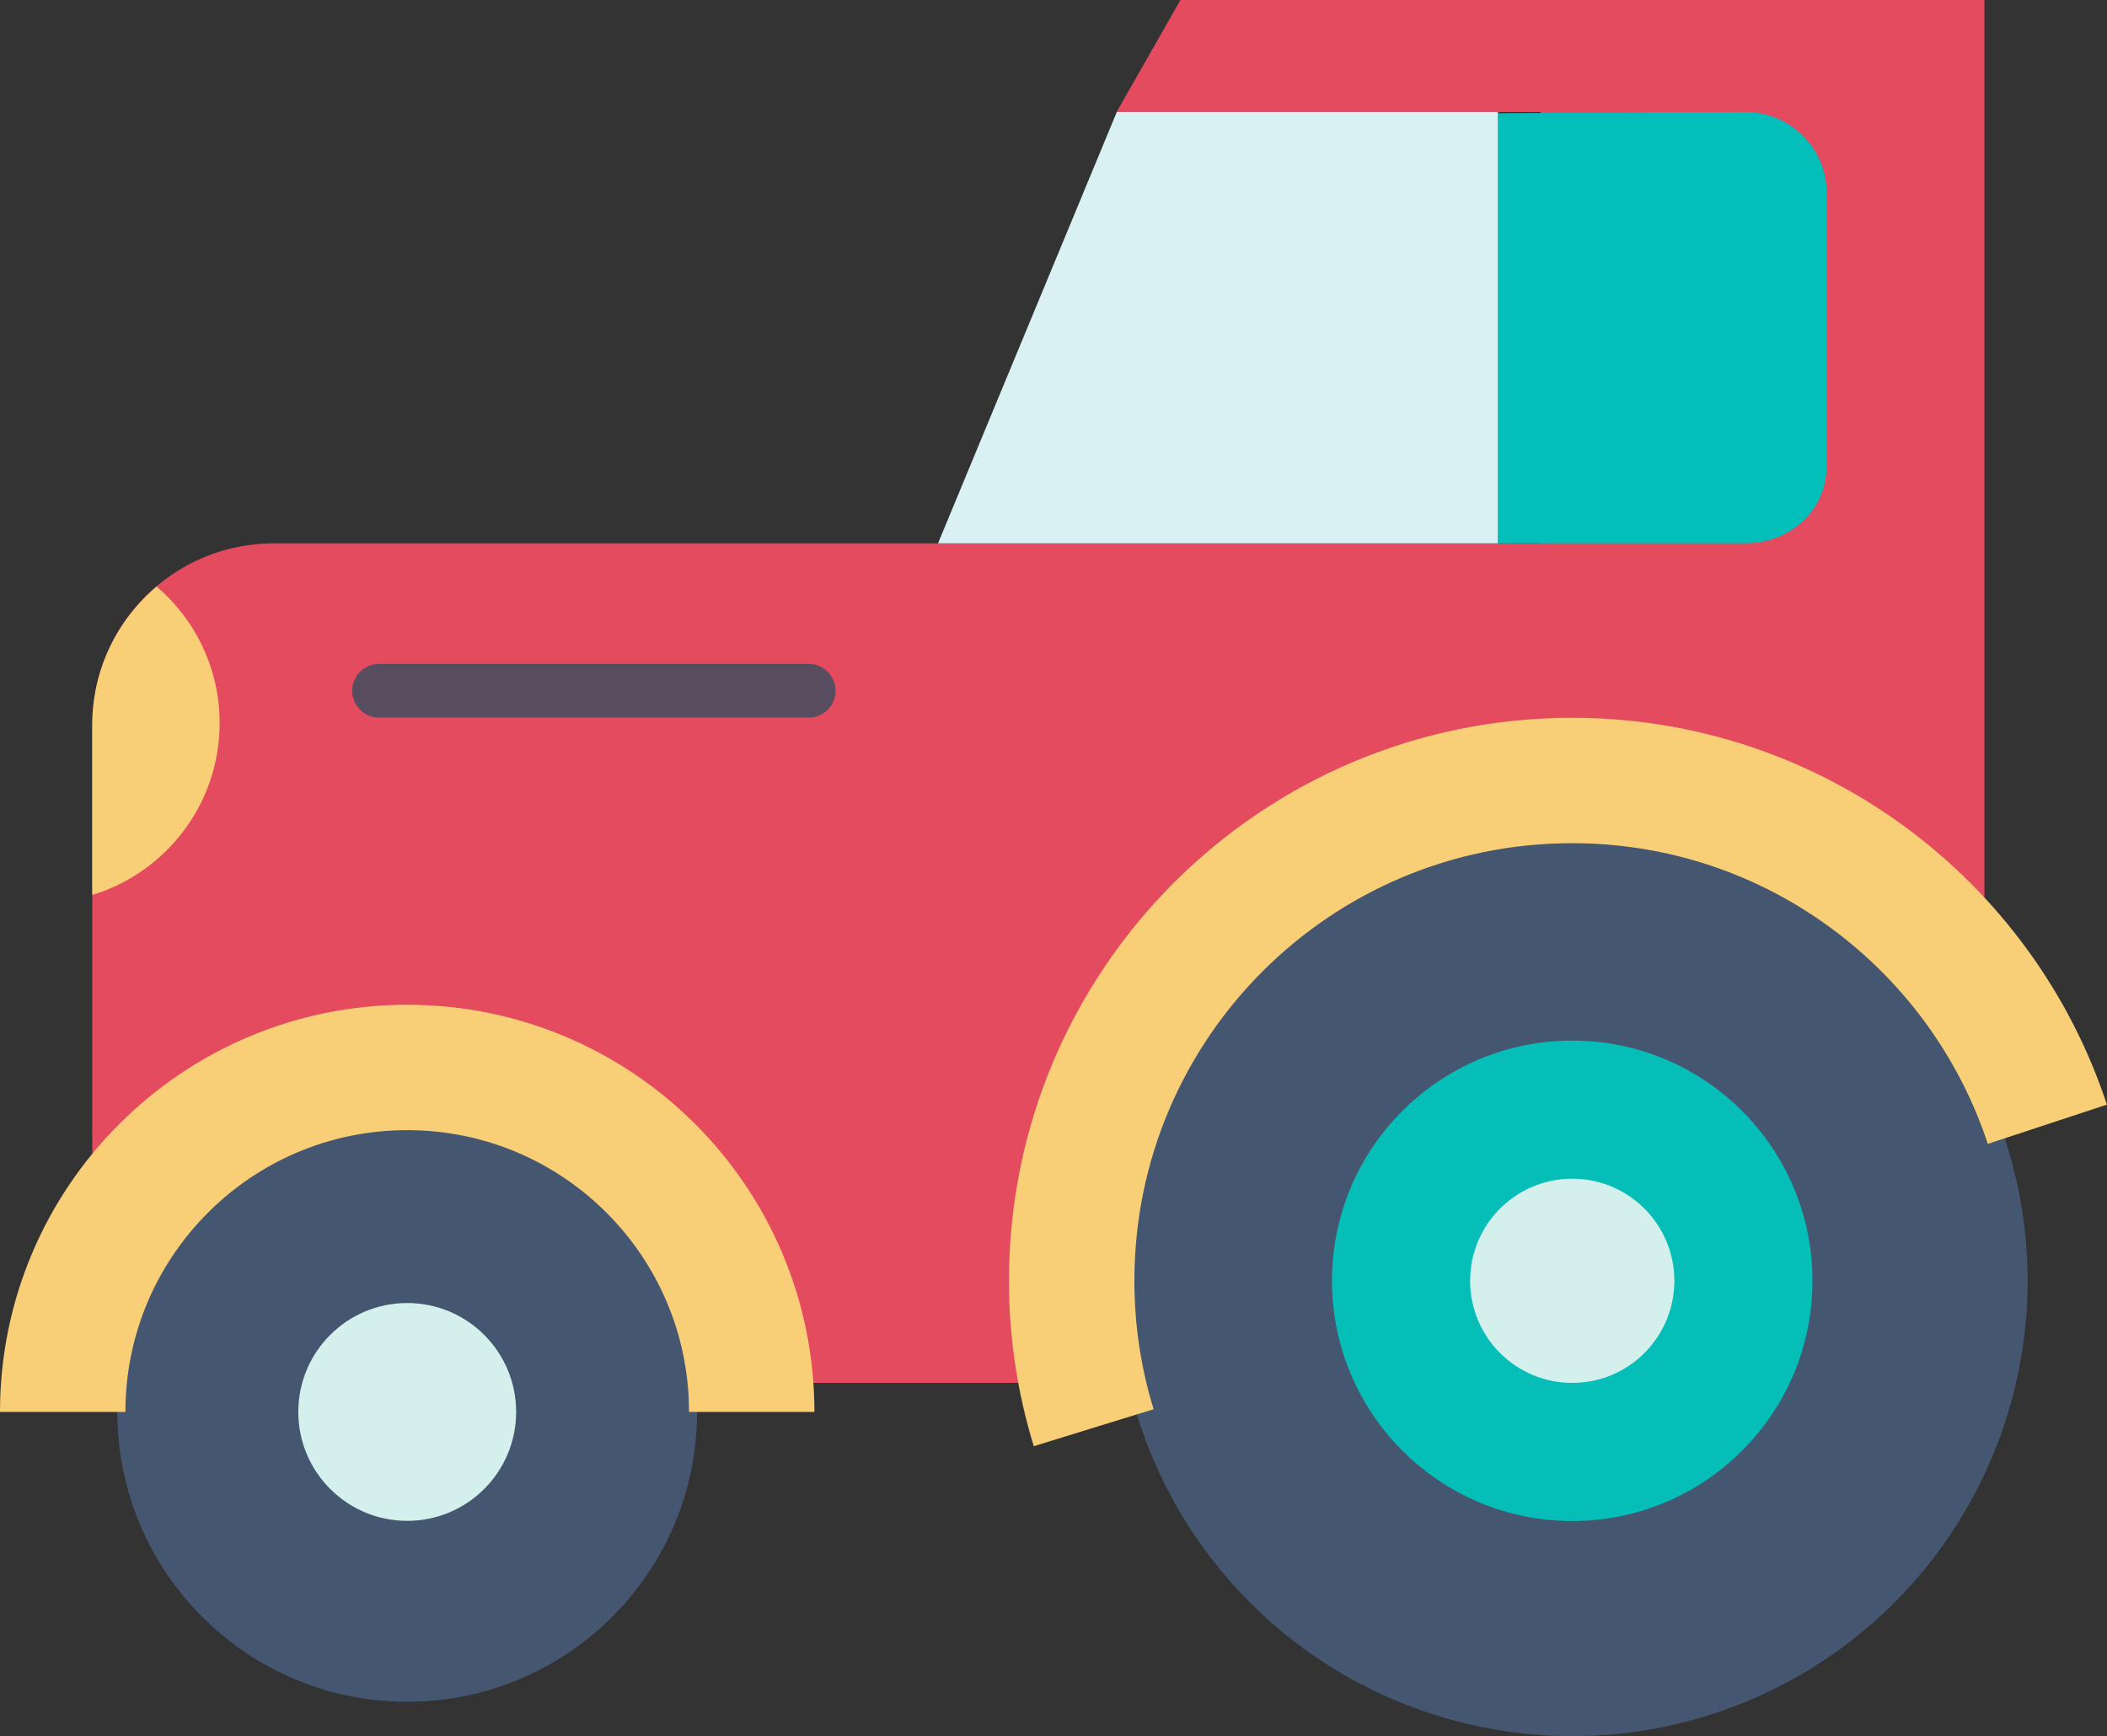
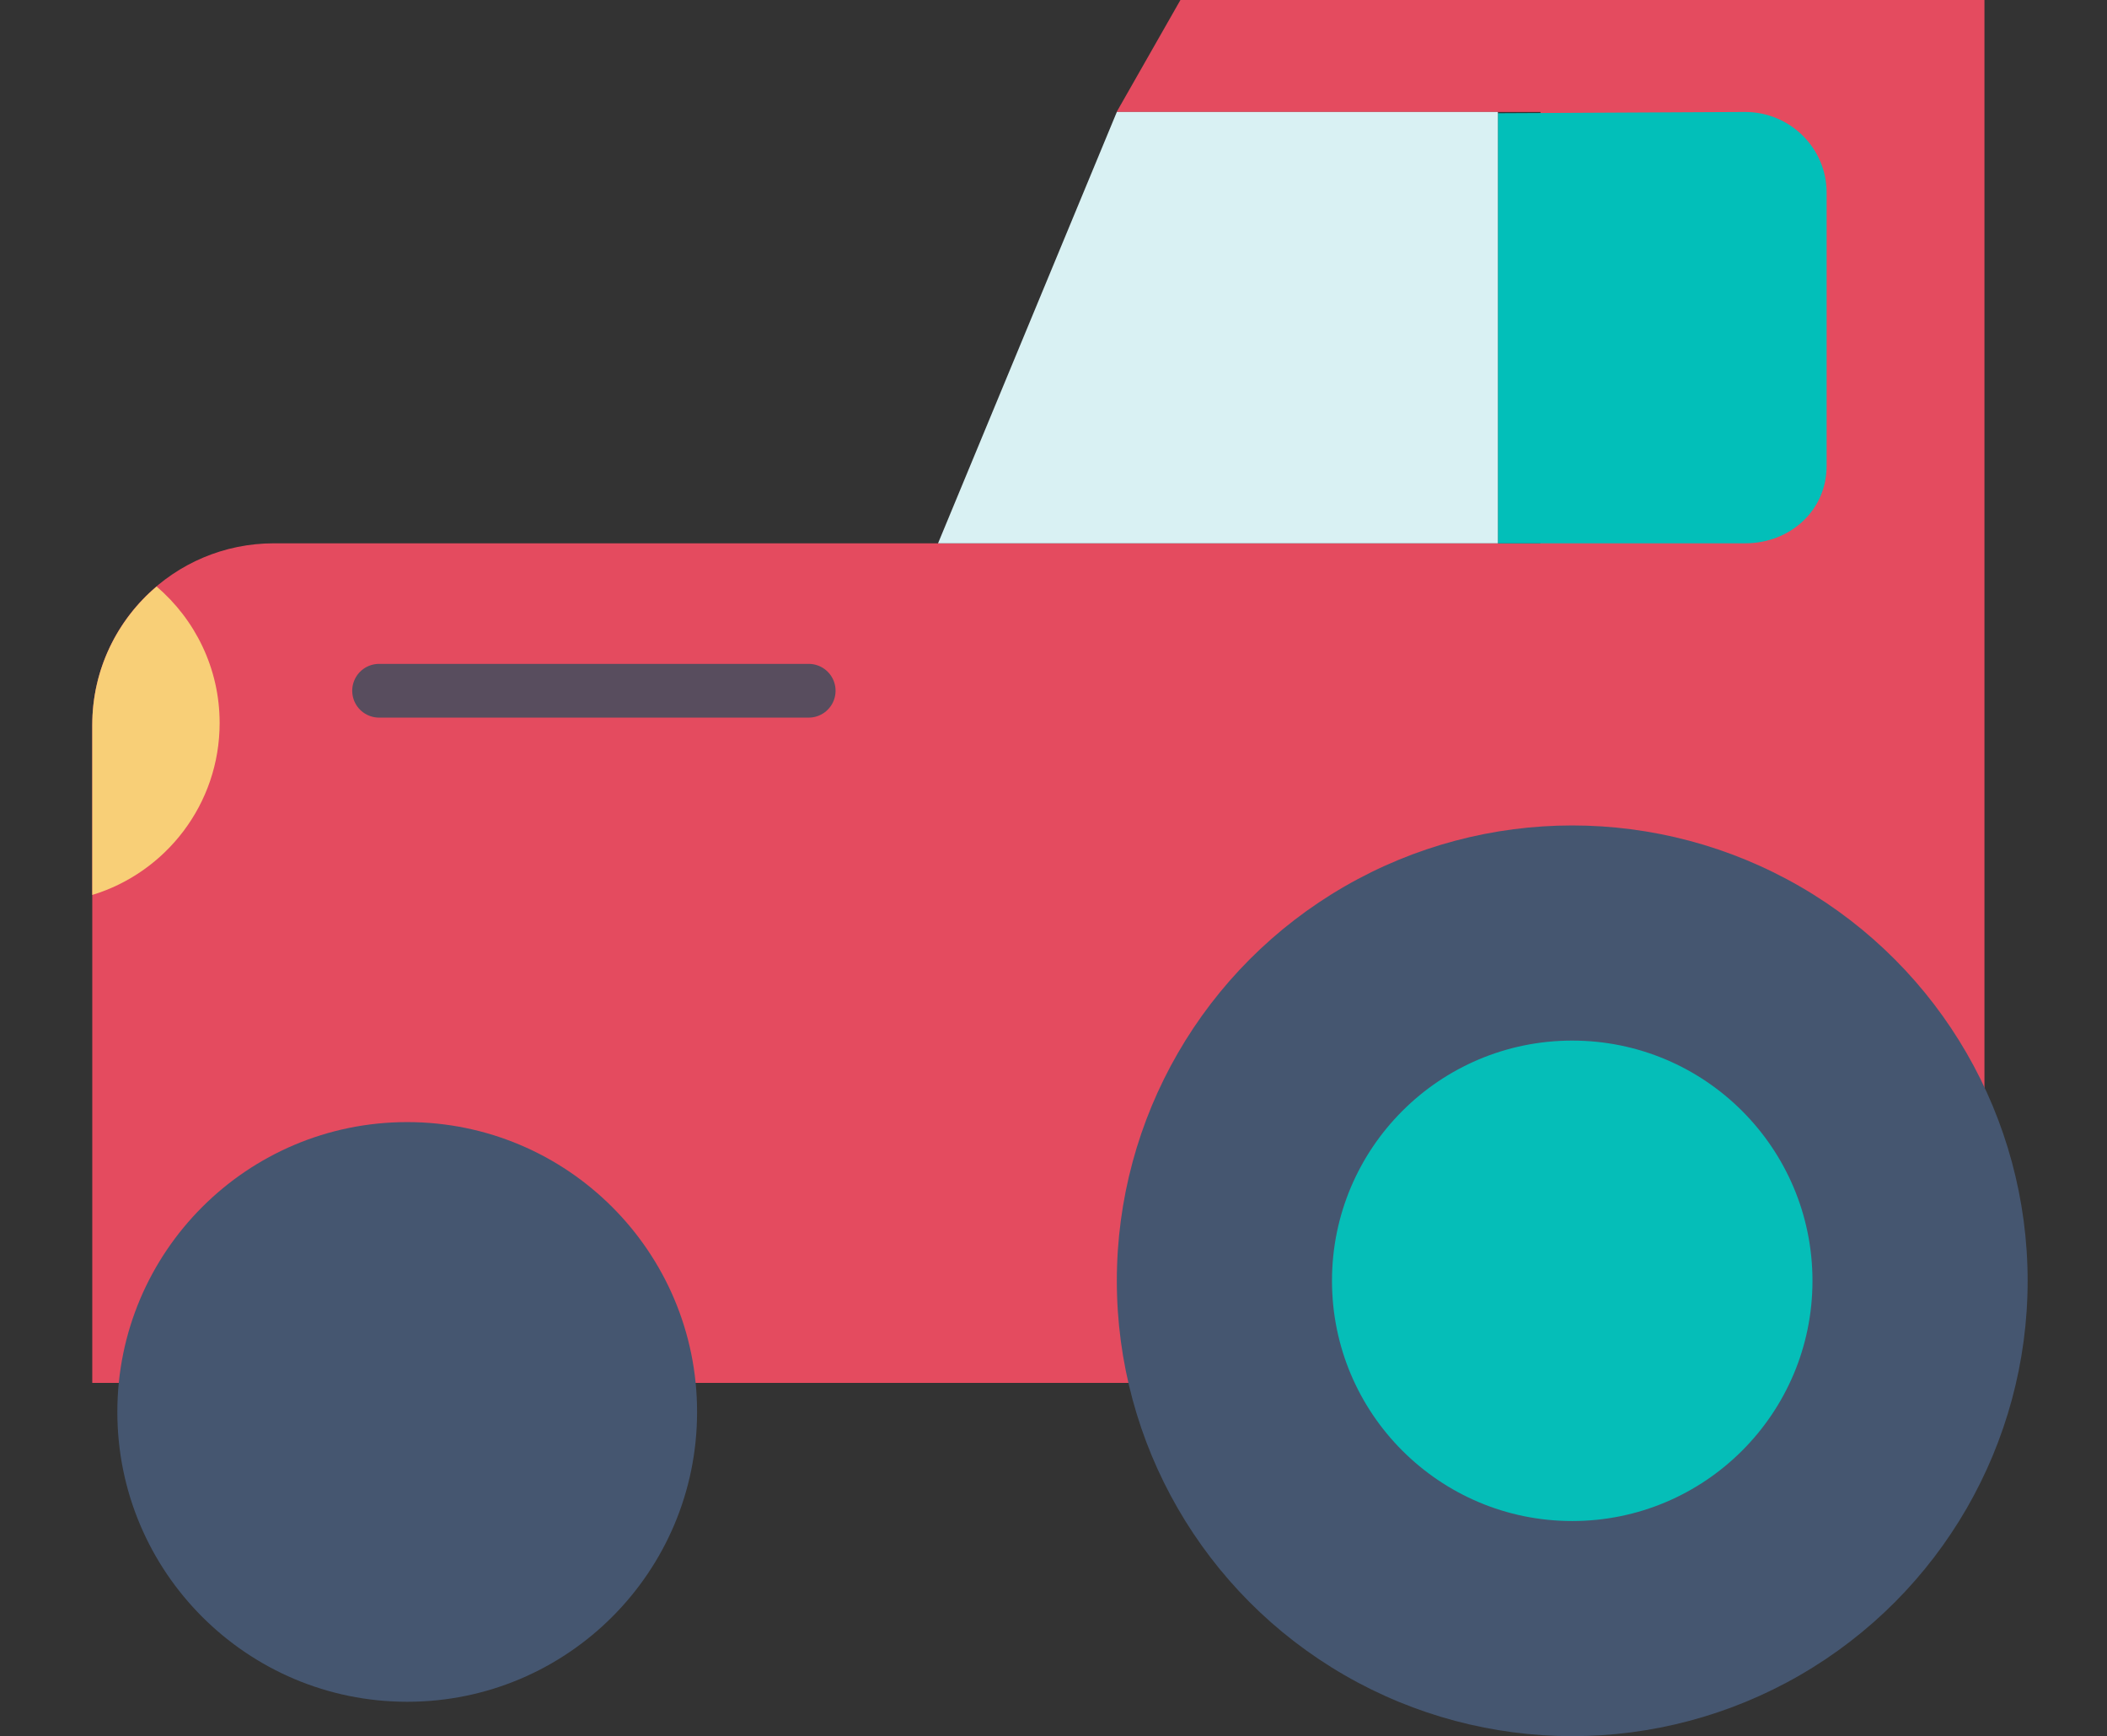
<svg xmlns="http://www.w3.org/2000/svg" id="Layer_2" data-name="Layer 2" viewBox="0 0 117.61 96.93">
  <rect x="0" y="0" width="117.61" height="96.93" fill="#333333" stroke="none" />
  <defs>
    <style>      .cls-1 {        fill: #05beb8;      }      .cls-1, .cls-2, .cls-3, .cls-4, .cls-5, .cls-6, .cls-7 {        stroke-width: 0px;      }      .cls-2 {        fill: #d3f0ec;      }      .cls-8 {        stroke: #f8cf77;        stroke-width: 7px;      }      .cls-8, .cls-9 {        fill: none;        stroke-miterlimit: 10;      }      .cls-3 {        fill: #02bfb9;      }      .cls-4 {        fill: #d9f1f3;      }      .cls-9 {        stroke: #584d5e;        stroke-linecap: round;        stroke-width: 3px;      }      .cls-5 {        fill: #f8cf77;      }      .cls-6 {        fill: #455670;      }      .cls-7 {        fill: #e44b5f;      }    </style>
  </defs>
  <g id="Farm_Icons" data-name="Farm Icons">
    <path class="cls-7" d="M110.77,0v77.2H5.15v-36.73c0-5.6,4.54-10.14,10.14-10.14h70.7V6.25h-23.66l.04-.07,3.52-6.18h44.88Z" />
    <circle class="cls-6" cx="87.76" cy="71.5" r="25.42" />
-     <path class="cls-8" d="M114.28,62.76c-3.67-11.14-14.16-19.19-26.53-19.19-15.42,0-27.93,12.5-27.93,27.93,0,2.85.43,5.61,1.23,8.2" />
    <circle class="cls-1" cx="87.76" cy="71.5" r="13.41" />
-     <circle class="cls-2" cx="87.76" cy="71.5" r="5.7" />
    <circle class="cls-6" cx="22.73" cy="78.82" r="16.18" />
-     <path class="cls-8" d="M3.5,78.82c0-10.62,8.61-19.23,19.23-19.23s19.23,8.61,19.23,19.23" />
-     <circle class="cls-2" cx="22.73" cy="78.82" r="6.08" />
    <path class="cls-3" d="M97.41,6.25c2.51,0,4.55,2.02,4.55,4.5v15.26c0,2.49-2.04,4.32-4.55,4.32h-13.8V6.32" />
    <polygon class="cls-4" points="52.36 30.33 83.61 30.33 83.61 6.25 82.98 6.25 62.34 6.25 52.36 30.33" />
    <path class="cls-5" d="M12.26,40.36c0-3.05-1.37-5.78-3.52-7.62-2.19,1.86-3.59,4.63-3.59,7.73v9.49c4.11-1.25,7.11-5.07,7.11-9.6Z" />
    <line class="cls-9" x1="21.16" y1="38.56" x2="45.14" y2="38.56" />
  </g>
</svg>